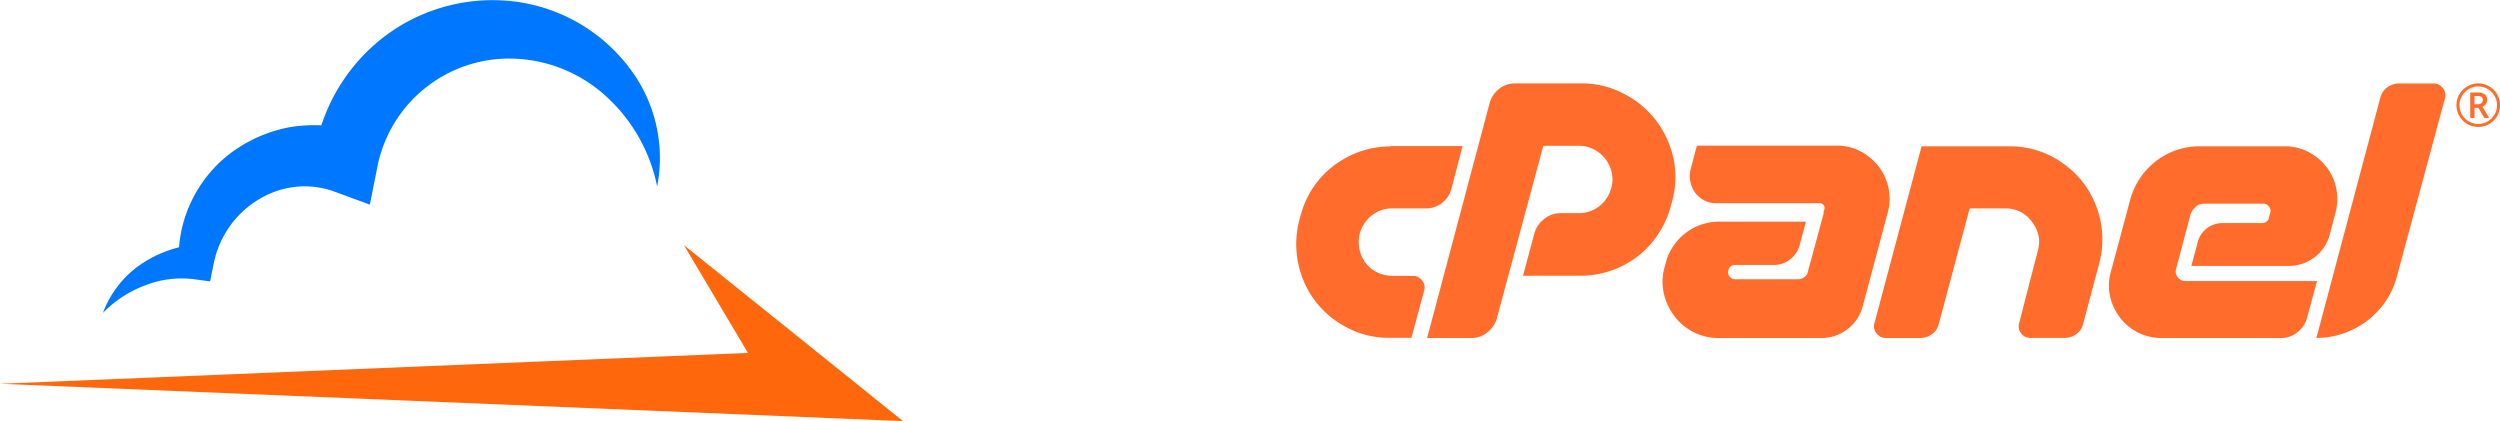
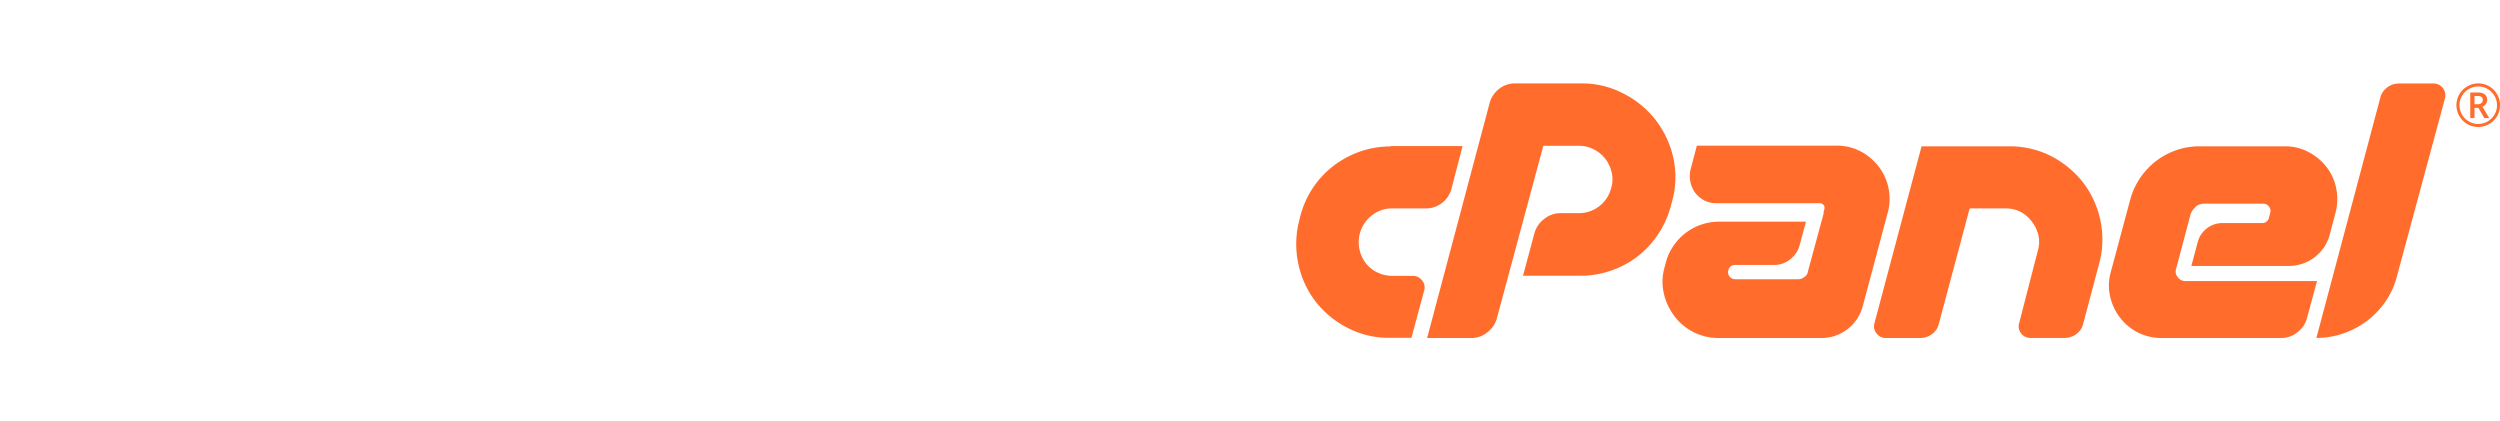
<svg xmlns="http://www.w3.org/2000/svg" viewBox="0 0 293.2 49.39">
  <defs>
    <clipPath id="clip-path">
      <rect x="288.04" y="9.78" width="5.17" height="5.22" fill="none" />
    </clipPath>
  </defs>
  <g id="Layer_2" data-name="Layer 2">
    <g id="Layer_1-2" data-name="Layer 1">
-       <path d="M163.11,17.13h8.42l-1.3,5a3.13,3.13,0,0,1-1.12,1.68,3,3,0,0,1-1.9.63h-3.92a3.79,3.79,0,0,0-2.36.79,4,4,0,0,0-1.44,2.12,4.07,4.07,0,0,0,.67,3.49,3.74,3.74,0,0,0,1.35,1.1,4,4,0,0,0,1.78.41h2.39a1.35,1.35,0,0,1,1.1.54,1.26,1.26,0,0,1,.24,1.21l-1.49,5.52h-2.61A10.47,10.47,0,0,1,158,38.43a11.11,11.11,0,0,1-3.74-3.11,10.87,10.87,0,0,1-2-4.42,11,11,0,0,1,.13-5.09l.15-.55A11,11,0,0,1,154,22a10.87,10.87,0,0,1,2.43-2.58,11.46,11.46,0,0,1,3.11-1.66,11,11,0,0,1,3.58-.59m4.25,22.48L174.7,12.1a3.13,3.13,0,0,1,1.12-1.68,3,3,0,0,1,1.9-.64h7.79A10.44,10.44,0,0,1,190.45,11a11.05,11.05,0,0,1,3.75,3.11,11.22,11.22,0,0,1,2.05,4.42,10.48,10.48,0,0,1-.15,5.09l-.15.56a11.19,11.19,0,0,1-1.49,3.3,11,11,0,0,1-2.4,2.59,11.06,11.06,0,0,1-6.7,2.27h-6.74l1.34-5a3.14,3.14,0,0,1,1.12-1.64A3,3,0,0,1,183,25h2.16a3.91,3.91,0,0,0,3.8-2.94,3.56,3.56,0,0,0,.06-1.83,4.16,4.16,0,0,0-.73-1.58,4,4,0,0,0-1.34-1.12,3.76,3.76,0,0,0-1.79-.43H181l-5.45,20.24A3.1,3.1,0,0,1,174.4,39a2.9,2.9,0,0,1-1.86.64h-5.18m46.49-14.69.11-.41a.54.54,0,0,0-.09-.5.58.58,0,0,0-.47-.21H201.28a3,3,0,0,1-1.41-.33,3.23,3.23,0,0,1-1.05-.88,3.16,3.16,0,0,1-.56-1.25,3.24,3.24,0,0,1,0-1.45l.75-2.84h16.4a6,6,0,0,1,2.8.67,6.54,6.54,0,0,1,2.1,1.76,6.2,6.2,0,0,1,1.1,5.37l-2.94,11a5,5,0,0,1-4.92,3.76l-12.12,0A6.43,6.43,0,0,1,196.32,37a6.92,6.92,0,0,1-1.19-2.61,6.11,6.11,0,0,1,.08-3l.15-.56a5.85,5.85,0,0,1,.87-1.94A6.43,6.43,0,0,1,201.62,26H211.8l-.75,2.79a3.1,3.1,0,0,1-1.12,1.64,2.92,2.92,0,0,1-1.86.64h-4.55a.79.79,0,0,0-.82.63.76.76,0,0,0,.15.73.83.83,0,0,0,.67.32h7.34a1.14,1.14,0,0,0,.71-.23A.94.94,0,0,0,212,32l.07-.3,1.83-6.75m21.69-7.79a10.63,10.63,0,0,1,5,1.17,11.28,11.28,0,0,1,3.75,3.12,11,11,0,0,1,2,4.43,10.69,10.69,0,0,1-.17,5.11l-1.86,7a2.06,2.06,0,0,1-.8,1.19,2.26,2.26,0,0,1-1.36.45h-4a1.33,1.33,0,0,1-1.12-.54,1.31,1.31,0,0,1-.22-1.21L239,29.39a3.53,3.53,0,0,0,.06-1.82A4.14,4.14,0,0,0,238.3,26,4,4,0,0,0,237,24.86a3.87,3.87,0,0,0-1.79-.42H231L227.38,38a2.06,2.06,0,0,1-.8,1.19,2.32,2.32,0,0,1-1.4.45h-4a1.35,1.35,0,0,1-1.1-.54,1.29,1.29,0,0,1-.24-1.21l5.52-20.73h10.17m22,7.1a1.88,1.88,0,0,0-.63.91l-1.68,6.34a1,1,0,0,0,.19,1,1.05,1.05,0,0,0,.89.45h15.44l-1.2,4.43A3.1,3.1,0,0,1,269.39,39a2.9,2.9,0,0,1-1.86.64h-14a6.07,6.07,0,0,1-4.91-2.41,6.32,6.32,0,0,1-1.15-2.49,5.79,5.79,0,0,1,.09-2.86l2.27-8.46a8.58,8.58,0,0,1,3-4.51,8.54,8.54,0,0,1,2.38-1.29,8.21,8.21,0,0,1,2.74-.46h10a5.81,5.81,0,0,1,2.79.67,6.45,6.45,0,0,1,2.11,1.75,6,6,0,0,1,1.14,2.5,6.34,6.34,0,0,1-.08,2.87l-.67,2.53a4.88,4.88,0,0,1-1.81,2.71,5,5,0,0,1-3.07,1H257l.74-2.76a3,3,0,0,1,3-2.27h4.54a.78.78,0,0,0,.82-.63l.15-.56a.78.78,0,0,0-.15-.75.8.8,0,0,0-.67-.33h-6.93a1.57,1.57,0,0,0-1,.35m14.17,15.38,7.49-28.15a2.14,2.14,0,0,1,.8-1.21,2.27,2.27,0,0,1,1.4-.47h4a1.39,1.39,0,0,1,1.14.54,1.34,1.34,0,0,1,.24,1.22L281.14,32.3a9.25,9.25,0,0,1-1.33,3,9.87,9.87,0,0,1-2.16,2.3,10.18,10.18,0,0,1-2.78,1.49,9.47,9.47,0,0,1-3.2.54" fill="#ff6c2c" />
+       <path d="M163.11,17.13h8.42l-1.3,5a3.13,3.13,0,0,1-1.12,1.68,3,3,0,0,1-1.9.63h-3.92a3.79,3.79,0,0,0-2.36.79,4,4,0,0,0-1.44,2.12,4.07,4.07,0,0,0,.67,3.49,3.74,3.74,0,0,0,1.35,1.1,4,4,0,0,0,1.78.41h2.39a1.35,1.35,0,0,1,1.1.54,1.26,1.26,0,0,1,.24,1.21l-1.49,5.52h-2.61A10.47,10.47,0,0,1,158,38.43a11.11,11.11,0,0,1-3.74-3.11,10.87,10.87,0,0,1-2-4.42,11,11,0,0,1,.13-5.09A11,11,0,0,1,154,22a10.87,10.87,0,0,1,2.43-2.58,11.46,11.46,0,0,1,3.11-1.66,11,11,0,0,1,3.58-.59m4.25,22.48L174.7,12.1a3.13,3.13,0,0,1,1.12-1.68,3,3,0,0,1,1.9-.64h7.79A10.44,10.44,0,0,1,190.45,11a11.05,11.05,0,0,1,3.75,3.11,11.22,11.22,0,0,1,2.05,4.42,10.48,10.48,0,0,1-.15,5.09l-.15.56a11.19,11.19,0,0,1-1.49,3.3,11,11,0,0,1-2.4,2.59,11.06,11.06,0,0,1-6.7,2.27h-6.74l1.34-5a3.14,3.14,0,0,1,1.12-1.64A3,3,0,0,1,183,25h2.16a3.91,3.91,0,0,0,3.8-2.94,3.56,3.56,0,0,0,.06-1.83,4.16,4.16,0,0,0-.73-1.58,4,4,0,0,0-1.34-1.12,3.76,3.76,0,0,0-1.79-.43H181l-5.45,20.24A3.1,3.1,0,0,1,174.4,39a2.9,2.9,0,0,1-1.86.64h-5.18m46.49-14.69.11-.41a.54.54,0,0,0-.09-.5.58.58,0,0,0-.47-.21H201.28a3,3,0,0,1-1.41-.33,3.23,3.23,0,0,1-1.05-.88,3.16,3.16,0,0,1-.56-1.25,3.24,3.24,0,0,1,0-1.45l.75-2.84h16.4a6,6,0,0,1,2.8.67,6.54,6.54,0,0,1,2.1,1.76,6.2,6.2,0,0,1,1.1,5.37l-2.94,11a5,5,0,0,1-4.92,3.76l-12.12,0A6.43,6.43,0,0,1,196.32,37a6.92,6.92,0,0,1-1.19-2.61,6.11,6.11,0,0,1,.08-3l.15-.56a5.85,5.85,0,0,1,.87-1.94A6.43,6.43,0,0,1,201.62,26H211.8l-.75,2.79a3.1,3.1,0,0,1-1.12,1.64,2.92,2.92,0,0,1-1.86.64h-4.55a.79.79,0,0,0-.82.63.76.76,0,0,0,.15.73.83.83,0,0,0,.67.32h7.34a1.14,1.14,0,0,0,.71-.23A.94.94,0,0,0,212,32l.07-.3,1.83-6.75m21.69-7.79a10.63,10.63,0,0,1,5,1.17,11.28,11.28,0,0,1,3.75,3.12,11,11,0,0,1,2,4.43,10.69,10.69,0,0,1-.17,5.11l-1.86,7a2.06,2.06,0,0,1-.8,1.19,2.26,2.26,0,0,1-1.36.45h-4a1.33,1.33,0,0,1-1.12-.54,1.31,1.31,0,0,1-.22-1.21L239,29.39a3.53,3.53,0,0,0,.06-1.82A4.14,4.14,0,0,0,238.3,26,4,4,0,0,0,237,24.86a3.87,3.87,0,0,0-1.79-.42H231L227.38,38a2.06,2.06,0,0,1-.8,1.19,2.32,2.32,0,0,1-1.4.45h-4a1.35,1.35,0,0,1-1.1-.54,1.29,1.29,0,0,1-.24-1.21l5.52-20.73h10.17m22,7.1a1.88,1.88,0,0,0-.63.91l-1.68,6.34a1,1,0,0,0,.19,1,1.05,1.05,0,0,0,.89.45h15.44l-1.2,4.43A3.1,3.1,0,0,1,269.39,39a2.9,2.9,0,0,1-1.86.64h-14a6.07,6.07,0,0,1-4.91-2.41,6.32,6.32,0,0,1-1.15-2.49,5.79,5.79,0,0,1,.09-2.86l2.27-8.46a8.58,8.58,0,0,1,3-4.51,8.54,8.54,0,0,1,2.38-1.29,8.21,8.21,0,0,1,2.74-.46h10a5.81,5.81,0,0,1,2.79.67,6.45,6.45,0,0,1,2.11,1.75,6,6,0,0,1,1.14,2.5,6.34,6.34,0,0,1-.08,2.87l-.67,2.53a4.88,4.88,0,0,1-1.81,2.71,5,5,0,0,1-3.07,1H257l.74-2.76a3,3,0,0,1,3-2.27h4.54a.78.78,0,0,0,.82-.63l.15-.56a.78.78,0,0,0-.15-.75.8.8,0,0,0-.67-.33h-6.93a1.57,1.57,0,0,0-1,.35m14.17,15.38,7.49-28.15a2.14,2.14,0,0,1,.8-1.21,2.27,2.27,0,0,1,1.4-.47h4a1.39,1.39,0,0,1,1.14.54,1.34,1.34,0,0,1,.24,1.22L281.14,32.3a9.25,9.25,0,0,1-1.33,3,9.87,9.87,0,0,1-2.16,2.3,10.18,10.18,0,0,1-2.78,1.49,9.47,9.47,0,0,1-3.2.54" fill="#ff6c2c" />
      <g clip-path="url(#clip-path)">
        <path d="M290.21,12.23h.37a.63.63,0,0,0,.44-.14.44.44,0,0,0,.16-.36.41.41,0,0,0-.15-.36.78.78,0,0,0-.46-.11h-.36Zm1.48-.51a.81.81,0,0,1-.15.48.84.84,0,0,1-.4.31l.8,1.34h-.57l-.7-1.2h-.46v1.2h-.5v-3h.88a1.25,1.25,0,0,1,.83.22.8.8,0,0,1,.27.67Zm-3.24.62a2.14,2.14,0,0,0,.3,1.1,2.05,2.05,0,0,0,.8.8,2.17,2.17,0,0,0,1.1.3,2.14,2.14,0,0,0,1.1-.3,2.27,2.27,0,0,0,.8-.8,2.09,2.09,0,0,0,.3-1.1,2.14,2.14,0,0,0-.3-1.1,2.19,2.19,0,0,0-.8-.8,2.09,2.09,0,0,0-1.1-.3,2.14,2.14,0,0,0-1.1.3,2.12,2.12,0,0,0-.8.8,2.09,2.09,0,0,0-.3,1.1Zm-.36,0a2.64,2.64,0,0,1,.34-1.28,2.54,2.54,0,0,1,.94-.93,2.51,2.51,0,0,1,1.28-.35,2.57,2.57,0,0,1,1.27.34,2.5,2.5,0,0,1,.94.94,2.41,2.41,0,0,1,.34,1.28,2.65,2.65,0,0,1-.32,1.26,2.58,2.58,0,0,1-3.53.94,2.59,2.59,0,0,1-1.26-2.2" fill="#ff6c2c" />
      </g>
-       <polygon points="105.9 49.39 94.33 48.91 0 45.01 87.72 41.39 80.22 28.76 97.27 42.45 105.9 49.39" fill="#ff670d" />
-       <path d="M77.07,21.87a19.45,19.45,0,0,0-6.47-11,16.86,16.86,0,0,0-10.7-4A15.75,15.75,0,0,0,44.27,19.5L43.38,24l-4-1.47A10.29,10.29,0,0,0,35,21.88a10.52,10.52,0,0,0-4.32,1.31,11.39,11.39,0,0,0-5.6,7.64L24.64,33,23,32.78a11.65,11.65,0,0,0-5.66.57,13.5,13.5,0,0,0-5.27,3.35,12,12,0,0,1,4.11-5.46A14,14,0,0,1,21,29a15,15,0,0,1,1.45-5.39,15.28,15.28,0,0,1,4.68-5.71,16.68,16.68,0,0,1,6.94-3,18.25,18.25,0,0,1,3.62-.2A21.53,21.53,0,0,1,45,4.35,21,21,0,0,1,60.45.19,20,20,0,0,1,73.79,7.93,17.39,17.39,0,0,1,77.07,21.87Z" fill="#07f" />
    </g>
  </g>
</svg>